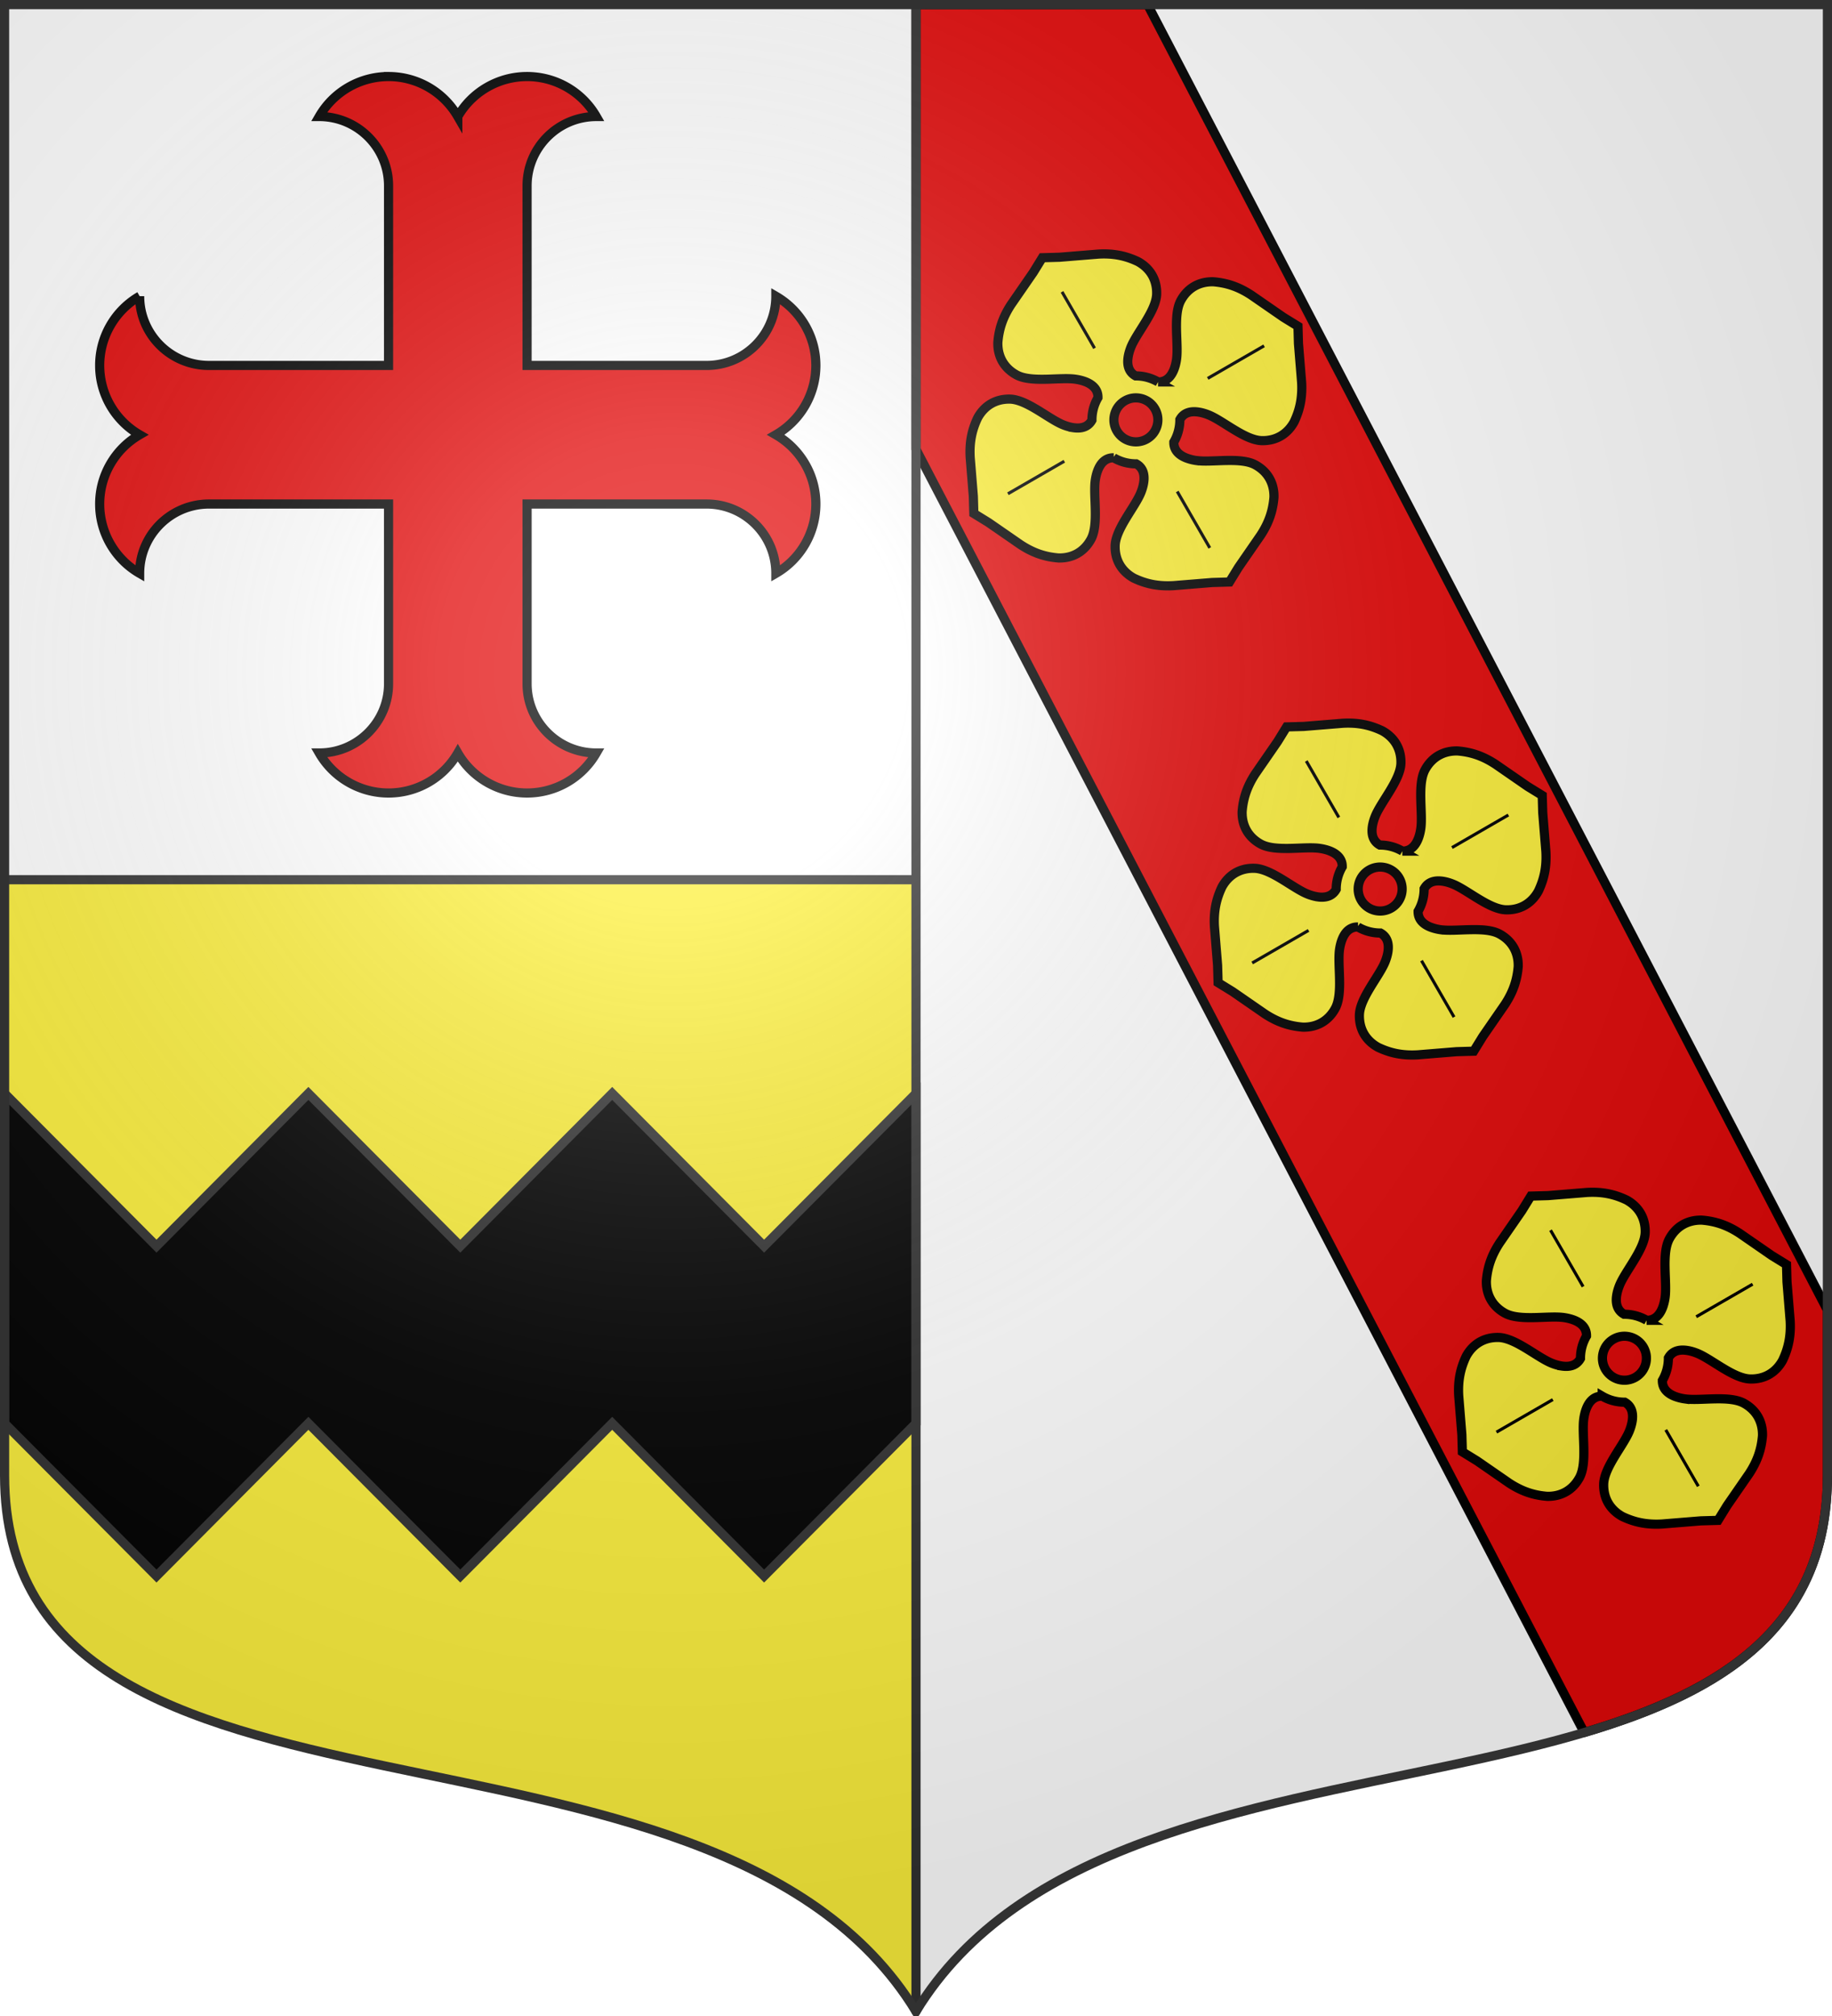
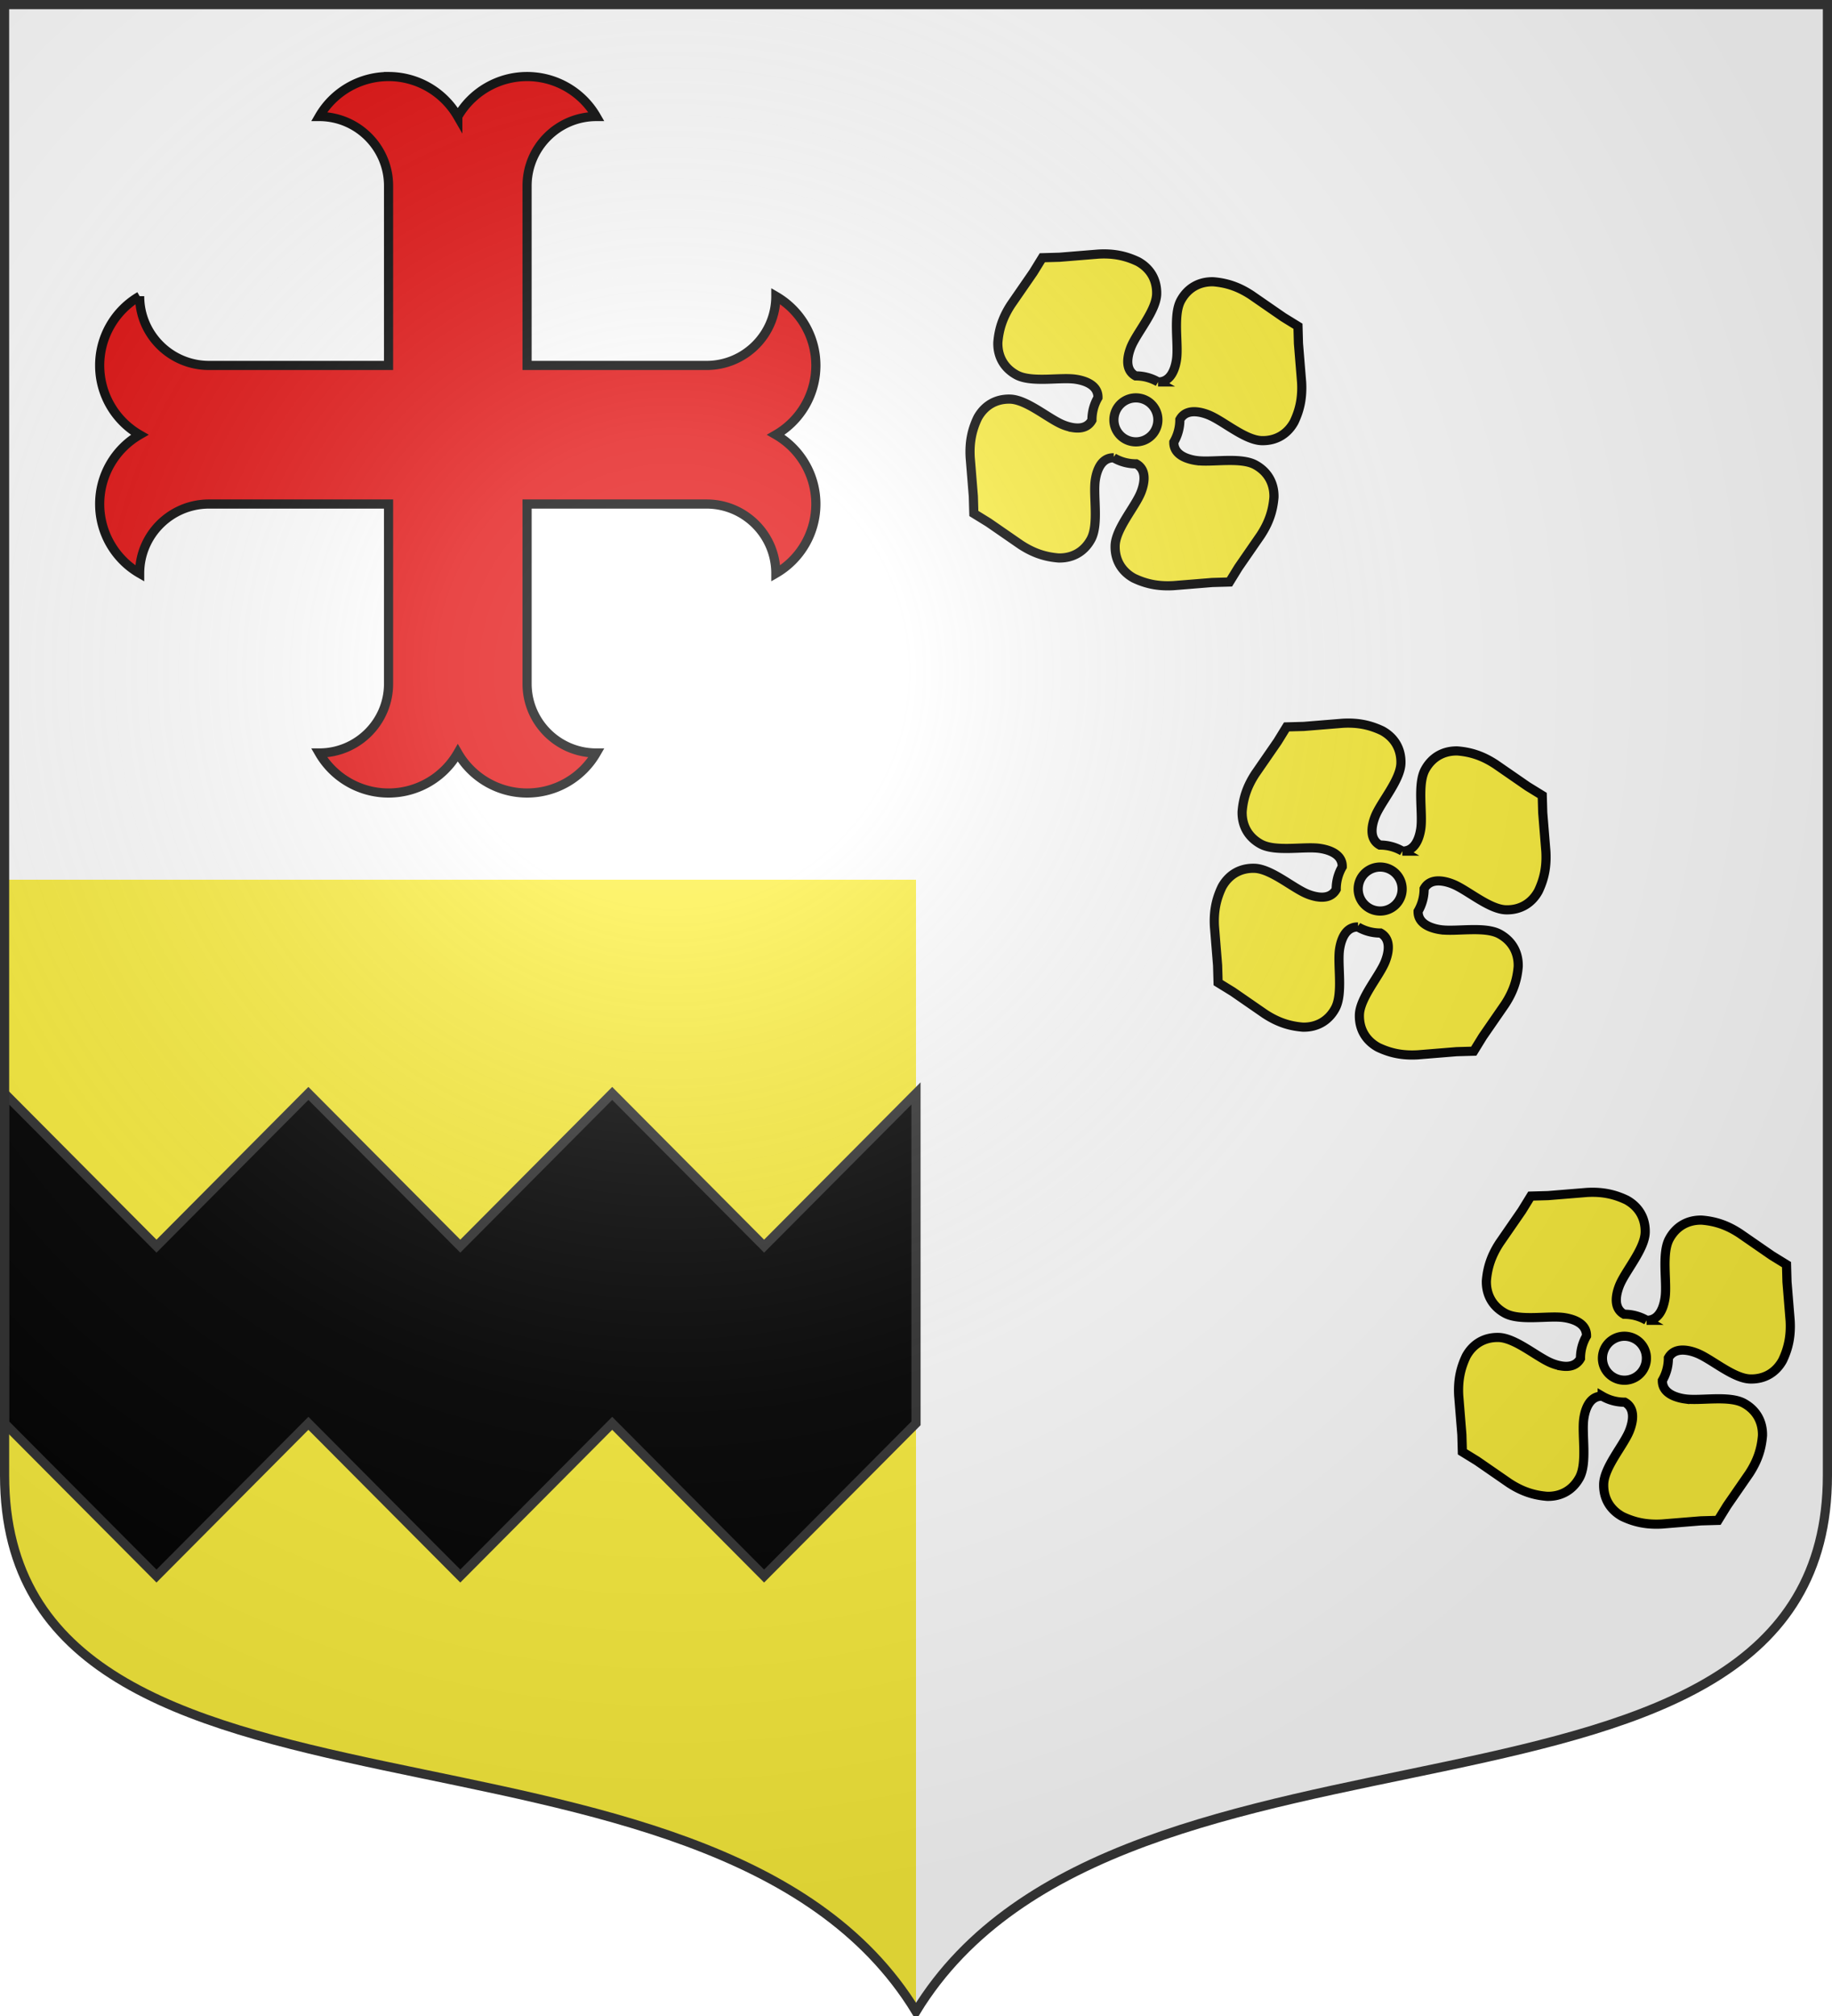
<svg xmlns="http://www.w3.org/2000/svg" xmlns:xlink="http://www.w3.org/1999/xlink" width="600" height="660" version="1.0">
  <defs>
    <radialGradient id="c" cx="-80" cy="-80" r="405" gradientUnits="userSpaceOnUse">
      <stop offset="0" style="stop-color:#fff;stop-opacity:.31" />
      <stop offset=".19" style="stop-color:#fff;stop-opacity:.25" />
      <stop offset=".6" style="stop-color:#6b6b6b;stop-opacity:.125" />
      <stop offset="1" style="stop-color:#000;stop-opacity:.125" />
    </radialGradient>
    <path id="a" d="M-298.5-298.5V183c0 129.055 231.64 65.948 298.5 175.5C66.86 248.948 298.5 312.055 298.5 183v-481.5h-597z" />
  </defs>
  <g transform="translate(0 -392.362)">
    <use xlink:href="#a" width="744.094" height="1052.362" style="fill:#fff" transform="translate(300 692.362)" />
    <path d="M1.5 680.362v195c0 129.055 231.64 65.948 298.5 175.5v-370.5H1.5z" style="fill:#fcef3c" />
-     <path d="M300 1.5v145.594l150.188 288.312 68.656 131.781C564.518 553.64 598.5 532.42 598.5 483v-54.094l-75.563-145.062L375.845 1.5H300z" style="opacity:1;fill:#e20909;fill-opacity:1;fill-rule:nonzero;stroke:#000;stroke-width:3;stroke-linecap:butt;stroke-linejoin:round;stroke-miterlimit:4;stroke-dasharray:none;stroke-opacity:1" transform="translate(0 392.362)" />
    <path d="M1.5 750.33v108l49.75 50 49.75-50 49.75 50 49.75-50 49.75 50 49.75-50v-108l-49.75 50-49.75-50-49.75 50-49.75-50-49.75 50-49.75-50z" style="fill:#000;fill-opacity:1;fill-rule:nonzero;stroke:#313131;stroke-width:3;stroke-linecap:round;stroke-linejoin:miter;stroke-miterlimit:4;stroke-dashoffset:0;stroke-opacity:1" />
    <use xlink:href="#g7489" width="744.094" height="1052.362" transform="translate(-398.222 125.587)" />
    <use xlink:href="#g7489" width="744.094" height="1052.362" transform="translate(-498.937 -177.27)" />
    <use xlink:href="#g7489" width="744.094" height="1052.362" transform="translate(-1024.65 -142.985)" />
    <use xlink:href="#g7489" width="744.094" height="1052.362" transform="translate(-707.508 -128.699)" />
    <g id="b">
      <path d="M97.681.924 95.2 2.264l-5.756 2.729c-2.253 1.134-3.758 2.495-5.01 4.31-.595.98-.897 2.017-.9 3.055-.002 1.039.296 2.078.9 3.066 1.442 2.358 6.017 3.86 8.02 5.447.454.36.863.752 1.2 1.172.8 1.002 1.152 2.142.468 3.272a7.24 7.24 0 0 0-2.697 2.697c-1.13.684-2.27.333-3.272-.47a7.496 7.496 0 0 1-1.172-1.2c-1.588-2.002-3.088-6.576-5.447-8.018-.988-.604-2.027-.902-3.065-.9-1.039.002-2.076.305-3.057.9-1.814 1.252-3.175 2.757-4.309 5.01l-2.728 5.756-1.34 2.481 1.34 2.481 2.728 5.756c1.134 2.253 2.495 3.758 4.31 5.01.98.595 2.017.898 3.056.9 1.038.002 2.077-.296 3.065-.9 2.359-1.442 3.86-6.016 5.447-8.019.36-.455.752-.864 1.172-1.2 1.002-.802 2.142-1.153 3.272-.469a7.24 7.24 0 0 0 2.697 2.697c.684 1.13.333 2.27-.469 3.272-.336.42-.745.811-1.2 1.172-2.002 1.588-6.577 3.089-8.019 5.447-.604.988-.902 2.027-.9 3.065.003 1.039.305 2.077.9 3.057 1.252 1.814 2.757 3.175 5.01 4.31l5.756 2.727 2.481 1.34 2.481-1.34 5.757-2.728c2.253-1.134 3.758-2.495 5.01-4.31.594-.98.897-2.017.9-3.056.001-1.038-.297-2.077-.9-3.065-1.442-2.358-6.017-3.86-8.02-5.447a7.495 7.495 0 0 1-1.2-1.172c-.801-1.002-1.153-2.142-.468-3.272a7.24 7.24 0 0 0 2.696-2.697c1.13-.684 2.27-.333 3.272.47.42.335.812.744 1.172 1.2 1.588 2.002 3.089 6.576 5.447 8.018.988.604 2.027.902 3.066.9 1.038-.002 2.076-.305 3.056-.9 1.815-1.252 3.175-2.757 4.31-5.01l2.727-5.756 1.341-2.481-1.34-2.481-2.729-5.757c-1.134-2.252-2.494-3.757-4.309-5.009-.98-.595-2.018-.898-3.056-.9-1.039-.002-2.078.296-3.066.9-2.358 1.442-3.859 6.016-5.447 8.019-.36.455-.751.864-1.172 1.2-1.001.802-2.142 1.153-3.272.469a7.24 7.24 0 0 0-2.696-2.697c-.685-1.13-.333-2.27.468-3.272.337-.42.746-.811 1.2-1.172 2.003-1.588 6.578-3.089 8.02-5.447.603-.988.901-2.027.9-3.066-.003-1.038-.306-2.076-.9-3.056-1.252-1.814-2.757-3.175-5.01-4.31l-5.757-2.727Zm0 27.047c1.987 0 3.6 1.613 3.6 3.6s-1.613 3.6-3.6 3.6a3.601 3.601 0 0 1-3.6-3.6c0-1.987 1.613-3.6 3.6-3.6z" style="fill:#fcef3c;fill-opacity:1;fill-rule:evenodd;stroke:#000;stroke-width:1.5;stroke-linecap:butt;stroke-linejoin:miter;stroke-miterlimit:4;stroke-dasharray:none;stroke-opacity:1" transform="rotate(-30 1481.147 -105.648) scale(2)" />
-       <path d="M111.26 31.571h10.66M73.482 31.571h10.66M97.681 18.032V7.372M97.681 55.77V45.11" style="fill:none;fill-opacity:1;fill-rule:evenodd;stroke:#000;stroke-width:.5;stroke-linecap:butt;stroke-linejoin:miter;stroke-miterlimit:4;stroke-dasharray:none;stroke-opacity:1" transform="rotate(-30 1481.147 -105.648) scale(2)" />
    </g>
    <use xlink:href="#b" width="600" height="660" transform="translate(-80 -153.6)" />
    <use xlink:href="#b" width="600" height="660" transform="translate(80 153.6)" />
  </g>
-   <path d="M300 658.5V1.5M1.5 288H300" style="opacity:1;fill:none;fill-opacity:1;fill-rule:nonzero;stroke:#313131;stroke-width:3;stroke-linecap:round;stroke-linejoin:round;stroke-miterlimit:4;stroke-dasharray:none;stroke-dashoffset:0;stroke-opacity:1" />
  <g style="fill:#e20909;stroke:#000;stroke-width:6;stroke-opacity:1;display:inline">
    <g style="fill:#e20909;stroke:#000;stroke-width:6.648;stroke-miterlimit:4;stroke-dasharray:none;stroke-opacity:1">
      <g style="fill:#e20909;stroke:#000;stroke-width:6.648;stroke-miterlimit:4;stroke-dasharray:none;stroke-opacity:1;display:inline">
        <path d="M249.719 28.688c-20.75 0-39.968 11.06-50.344 29.03 27.78 0 50.344 22.533 50.344 50.313v130.375H119.28c-27.78 0-50.312-22.501-50.312-50.281a58.04 58.04 0 0 0-29.031 50.281c0 20.75 11.06 39.936 29.03 50.313A58.04 58.04 0 0 0 39.939 339c0 20.75 11.06 39.967 29.03 50.344 0-27.78 22.533-50.344 50.313-50.344H249.72v130.438c0 27.78-22.564 50.28-50.344 50.28 10.376 17.972 29.593 29.063 50.344 29.063 20.752 0 39.905-11.091 50.281-29.062 10.376 17.97 29.562 29.062 50.313 29.062 20.752 0 39.904-11.091 50.28-29.062-27.78 0-50.28-22.5-50.28-50.282V339h130.375c27.78 0 50.28 22.564 50.28 50.344 17.972-10.377 29.063-29.594 29.063-50.344 0-20.753-11.091-39.905-29.062-50.281 17.97-10.377 29.062-29.562 29.062-50.313 0-20.752-11.091-39.905-29.062-50.281 0 27.78-22.5 50.281-50.282 50.281H350.313V108.031c0-27.78 22.502-50.312 50.282-50.312a58.04 58.04 0 0 0-50.281-29.032c-20.75 0-39.937 11.06-50.313 29.032a58.04 58.04 0 0 0-50.281-29.032z" style="fill:#e20909;stroke:#000;stroke-width:6.648;stroke-miterlimit:4;stroke-dasharray:none;stroke-opacity:1" transform="matrix(.451 0 0 .451 14.632 12.12)" />
      </g>
    </g>
  </g>
  <use xlink:href="#a" width="744.094" height="1052.362" style="fill:url(#c)" transform="translate(300 300)" />
  <use xlink:href="#a" width="744.094" height="1052.362" style="fill:none;stroke:#313131;stroke-width:3;stroke-opacity:1" transform="translate(300 300)" />
</svg>